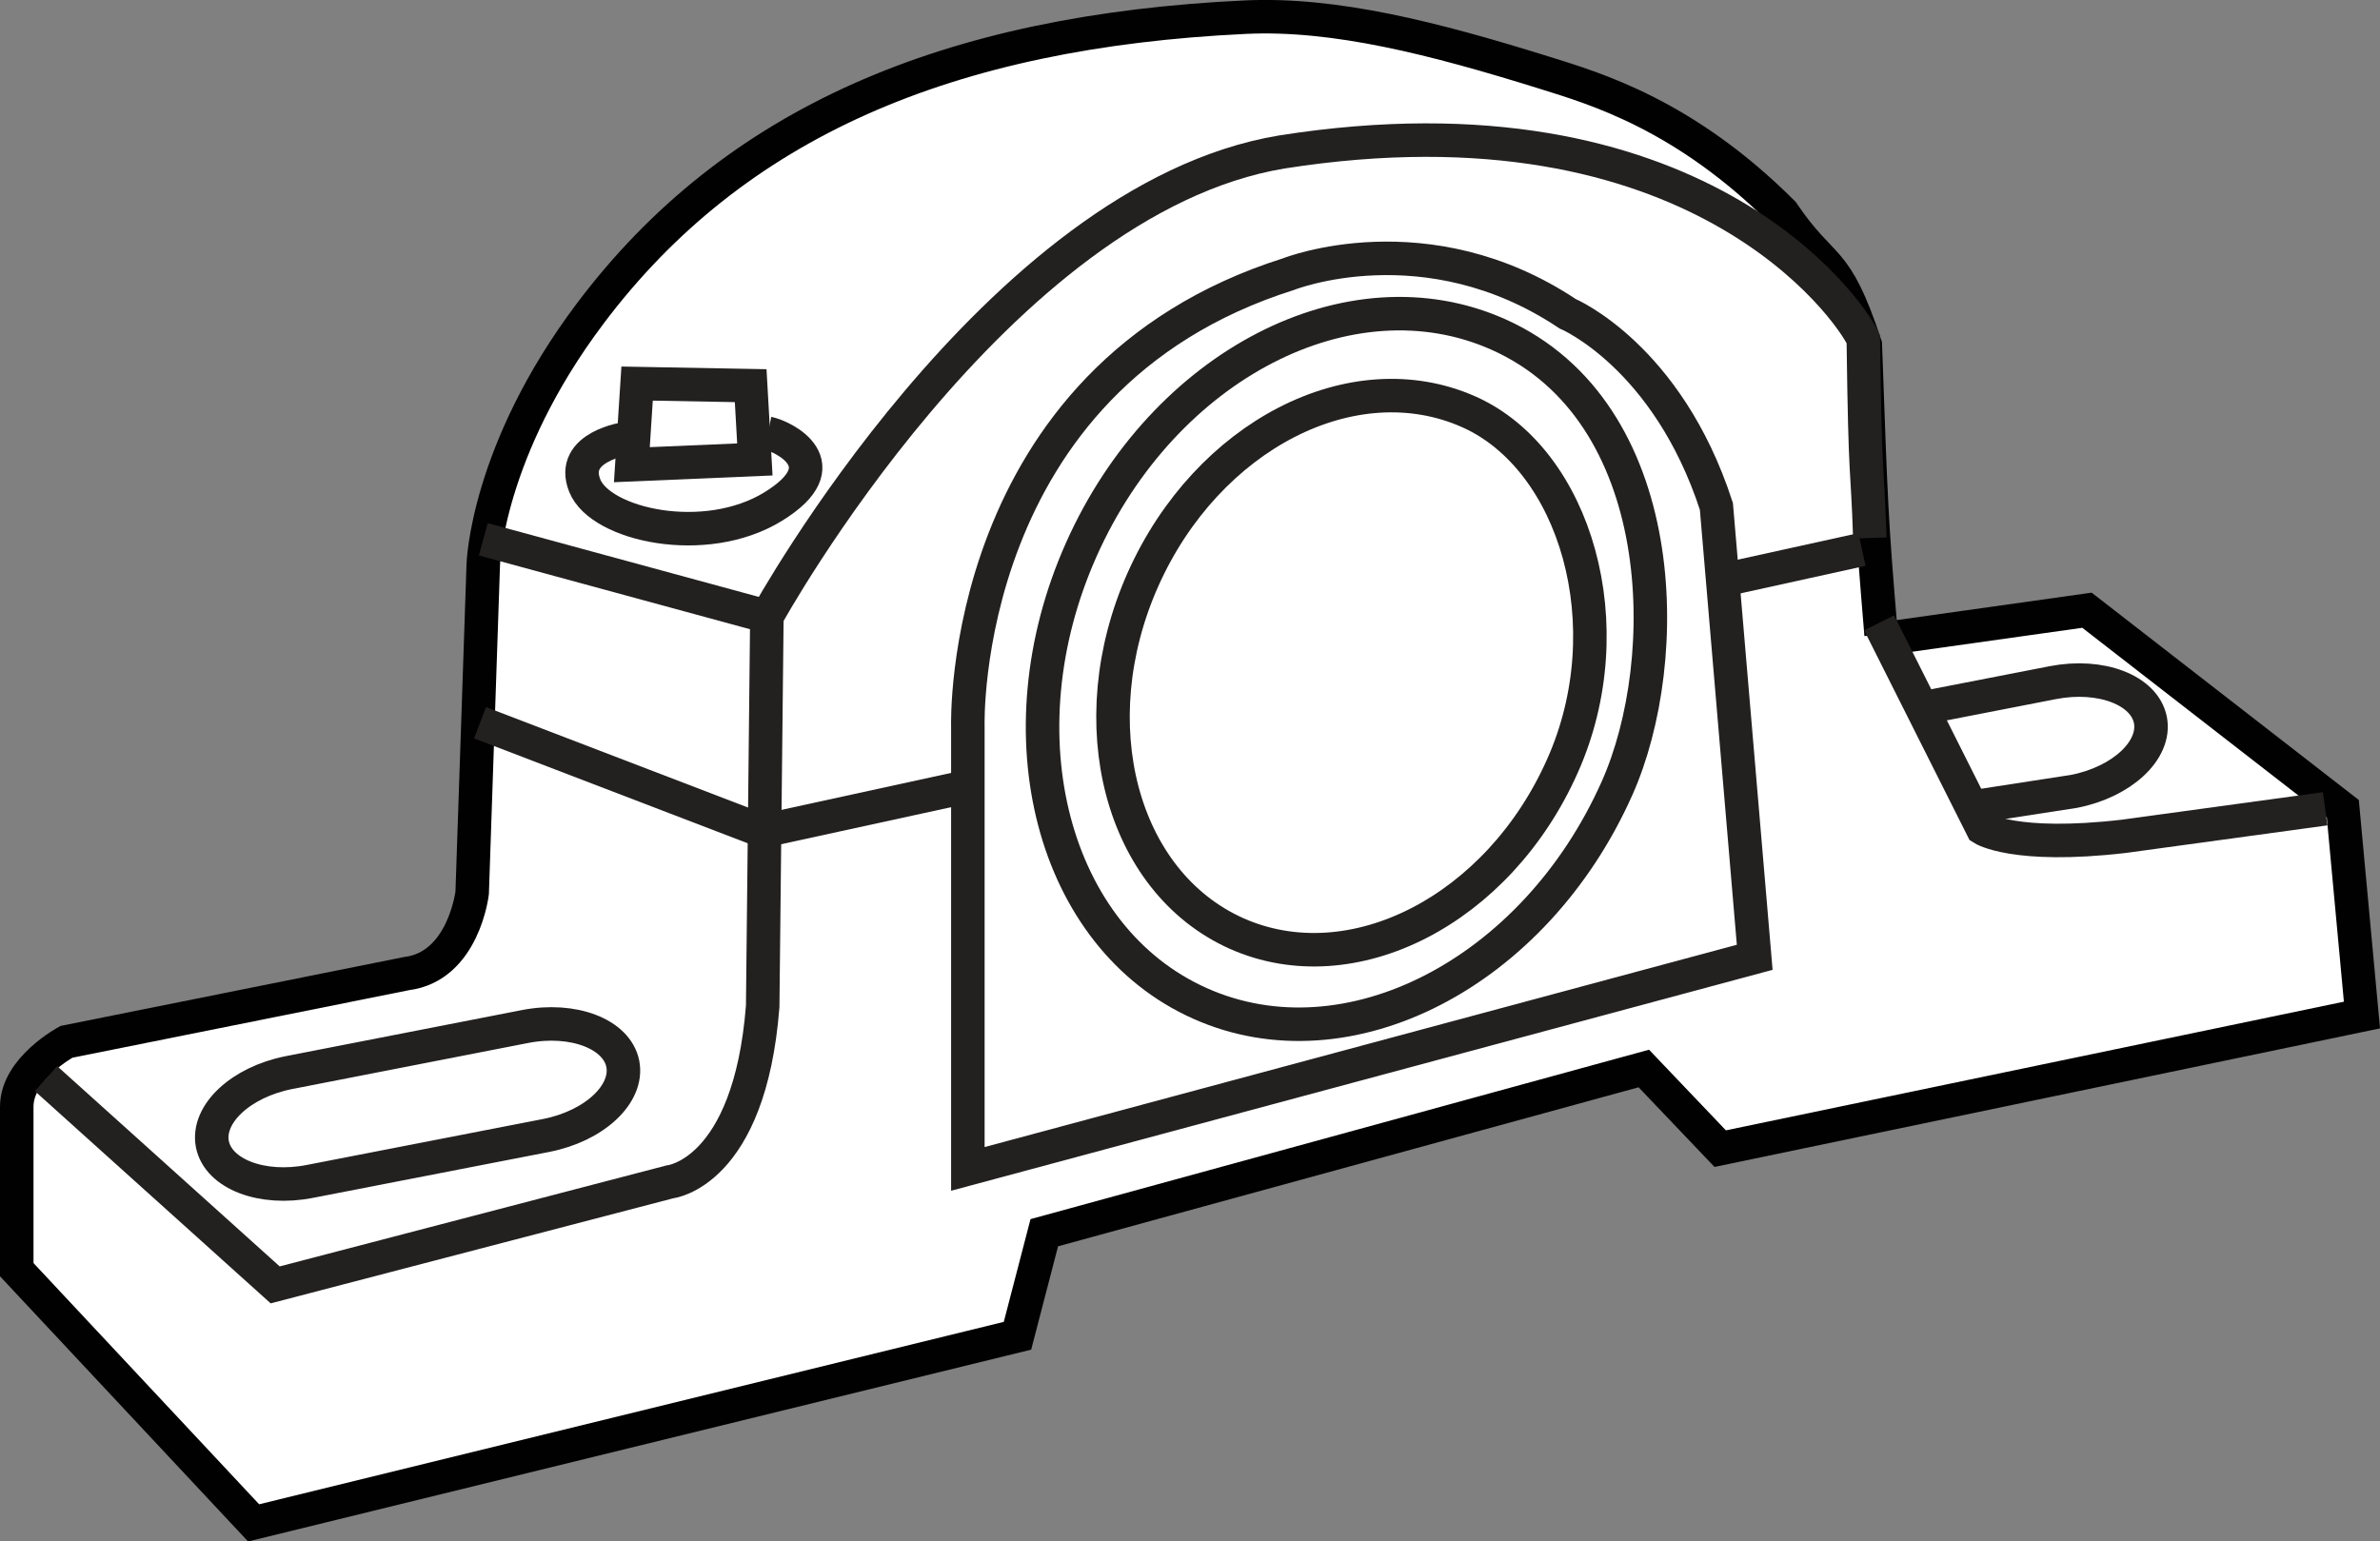
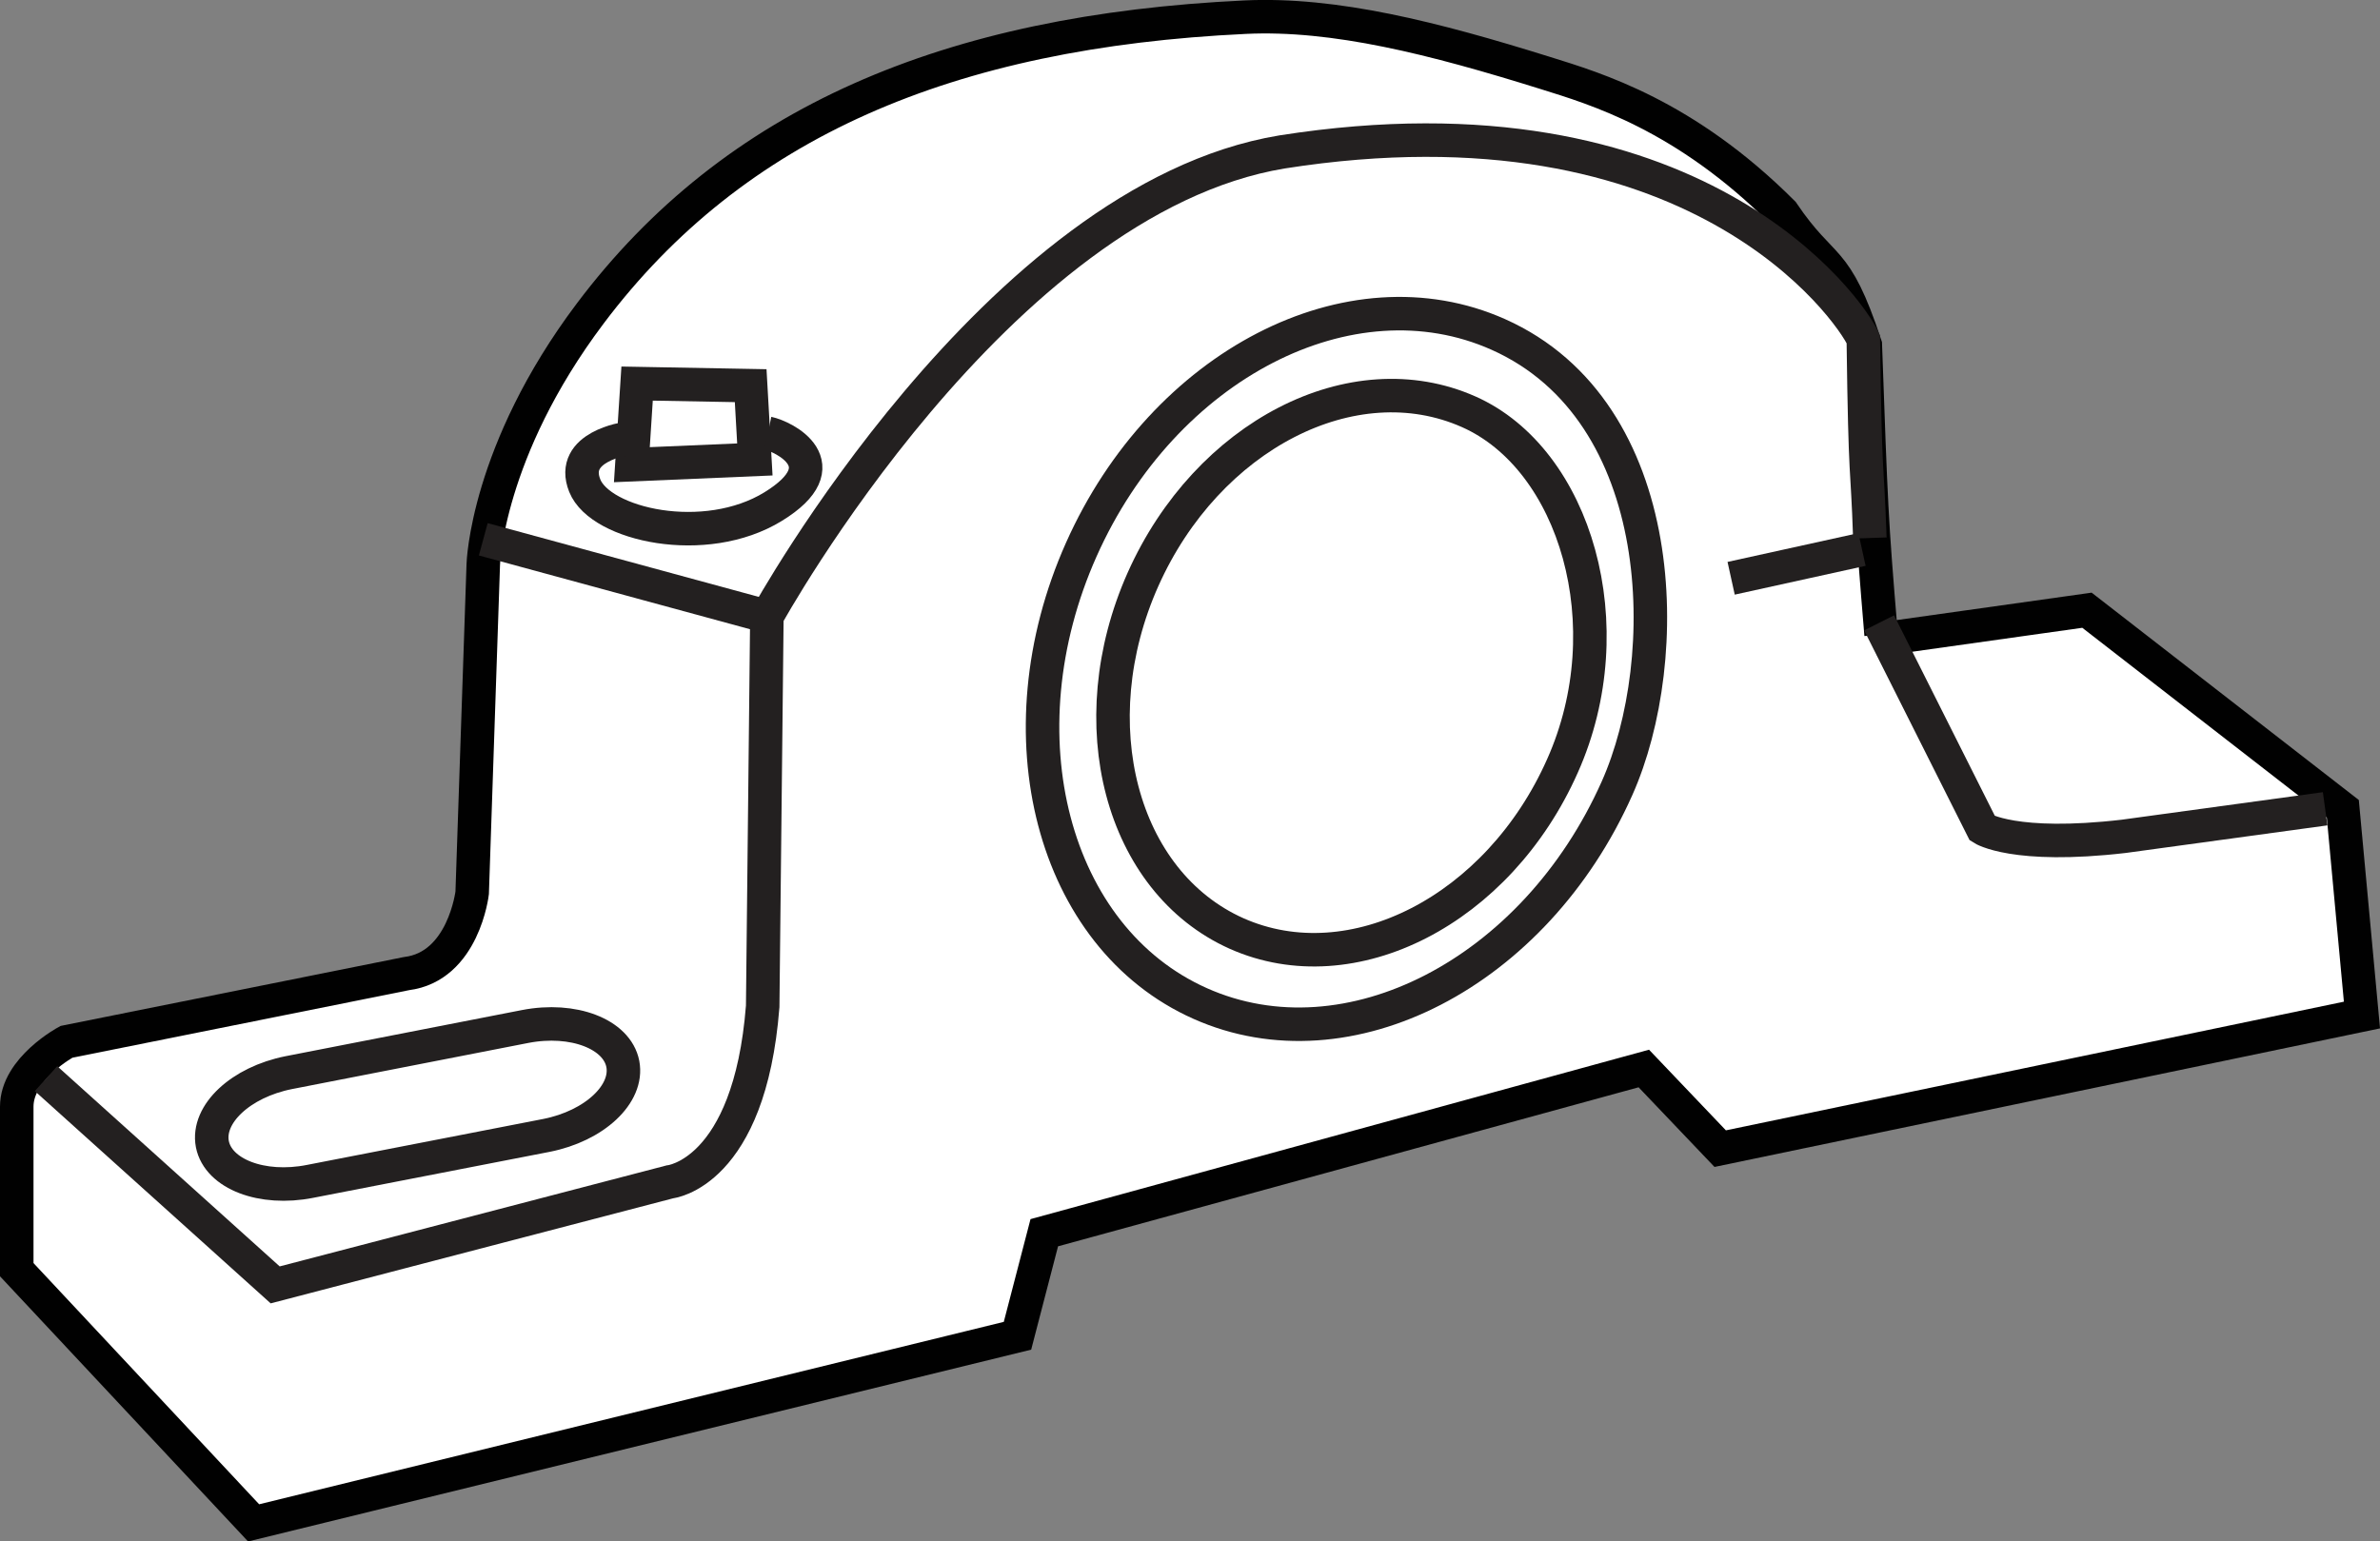
<svg xmlns="http://www.w3.org/2000/svg" version="1.1" id="image" x="0px" y="0px" width="56.831px" height="36.815px" viewBox="0 0 56.831 36.815" enable-background="new 0 0 56.831 36.815" xml:space="preserve">
  <rect x="0" y="0" width="56.831" height="36.815" fill="#808080" stroke="none" />
  <path fill="#FFFFFF" stroke="#010101" stroke-width="0.8" stroke-miterlimit="10" d="M44.775,15.286l5.059-0.712l6.109,4.742  l0.457,4.926L41.076,27.433l-1.824-1.914l-14.316,3.922l-0.64,2.461L6.056,36.371L0.4,30.324V26.429  c0-0.91,1.187-1.547,1.187-1.547l8.117-1.629c1.367-0.168,1.571-1.93,1.571-1.93l0.265-7.844  c0,0,0.074-2.697,2.554-5.992c3.435-4.565,8.556-6.743,15.639-7.077c2.139-0.101,4.5,0.5,7.167,1.333  c1.198,0.374,3.333,1,5.667,3.333c0.988,1.459,1.238,0.941,1.974,3.163c0.141,3.906,0.141,4.094,0.377,6.918" />
  <path fill="none" stroke="#232020" stroke-width="0.8" d="M44.871,14.876l2.467,4.91c0,0,0.758,0.492,3.375,0.188  l4.808-0.658" />
  <path fill="none" stroke="#232020" stroke-width="0.8" d="M1.099,25.761l5.472,4.926l9.426-2.461  c0,0,1.902-0.19,2.215-4.19l0.1-9.312c0,0,5.476-9.965,12.299-11.095c9.872-1.551,13.556,3.753,13.882,4.471  c0.047,3.623,0.094,2.871,0.156,4.749" />
  <path fill="none" stroke="#232020" stroke-width="0.8" d="M14.872,25.41c0.137,0.718-0.676,1.48-1.824,1.707  l-5.645,1.098c-1.148,0.227-2.191-0.176-2.332-0.89l0,0c-0.137-0.719,0.68-1.48,1.824-1.707l5.644-1.102  C13.689,24.293,14.732,24.695,14.872,25.41L14.872,25.41z" />
-   <path fill="none" stroke="#232020" stroke-width="0.8" d="M45.9,16.911l3.117-0.607c1.148-0.223,2.191,0.176,2.332,0.894l0,0  c0.136,0.719-0.68,1.48-1.828,1.703L47.025,19.286" />
-   <path fill="none" stroke="#232020" stroke-width="0.8" d="M23.111,27.917v-10.578c0,0-0.242-8.297,7.66-10.793  c0,0,3.285-1.304,6.66,0.946c0,0,2.385,1.002,3.554,4.602L41.9,22.863L23.111,27.917z" />
  <path fill="none" stroke="#232020" stroke-width="0.8" d="M25.819,13.127c-1.965,4.41-0.695,9.266,2.84,10.84  c3.531,1.574,7.988-0.73,9.953-5.14c1.374-3.08,1.29-9-2.836-10.84C32.241,6.412,27.784,8.713,25.819,13.127z  " />
  <polygon fill="none" stroke="#232020" stroke-width="0.8" points="15.213,9.161 15.088,11.098 18.025,10.973 17.925,9.211 " />
  <path fill="none" stroke="#232020" stroke-width="0.8" d="M14.963,10.473c0,0-1.375,0.188-1,1.125  c0.375,0.938,2.875,1.5,4.5,0.5s0.248-1.675-0.125-1.75" />
  <path fill="none" stroke="#232020" stroke-width="0.8" d="M27.293,13.838c-1.529,3.433-0.53,7.22,2.235,8.457  c2.765,1.229,6.253-0.561,7.781-4.002c1.492-3.342,0.308-7.326-2.235-8.457  C32.309,8.607,28.829,10.397,27.293,13.838z" />
-   <polyline fill="none" stroke="#232020" stroke-width="0.8" points="11.463,17.261 18.212,19.849 23.15,18.773 " />
  <path fill="none" stroke="#232020" stroke-width="0.8" d="M41.337,13.811l3.125-0.688L41.337,13.811z" />
  <line fill="none" stroke="#232020" stroke-width="0.8" x1="18.312" y1="14.723" x2="11.54" y2="12.88" />
</svg>